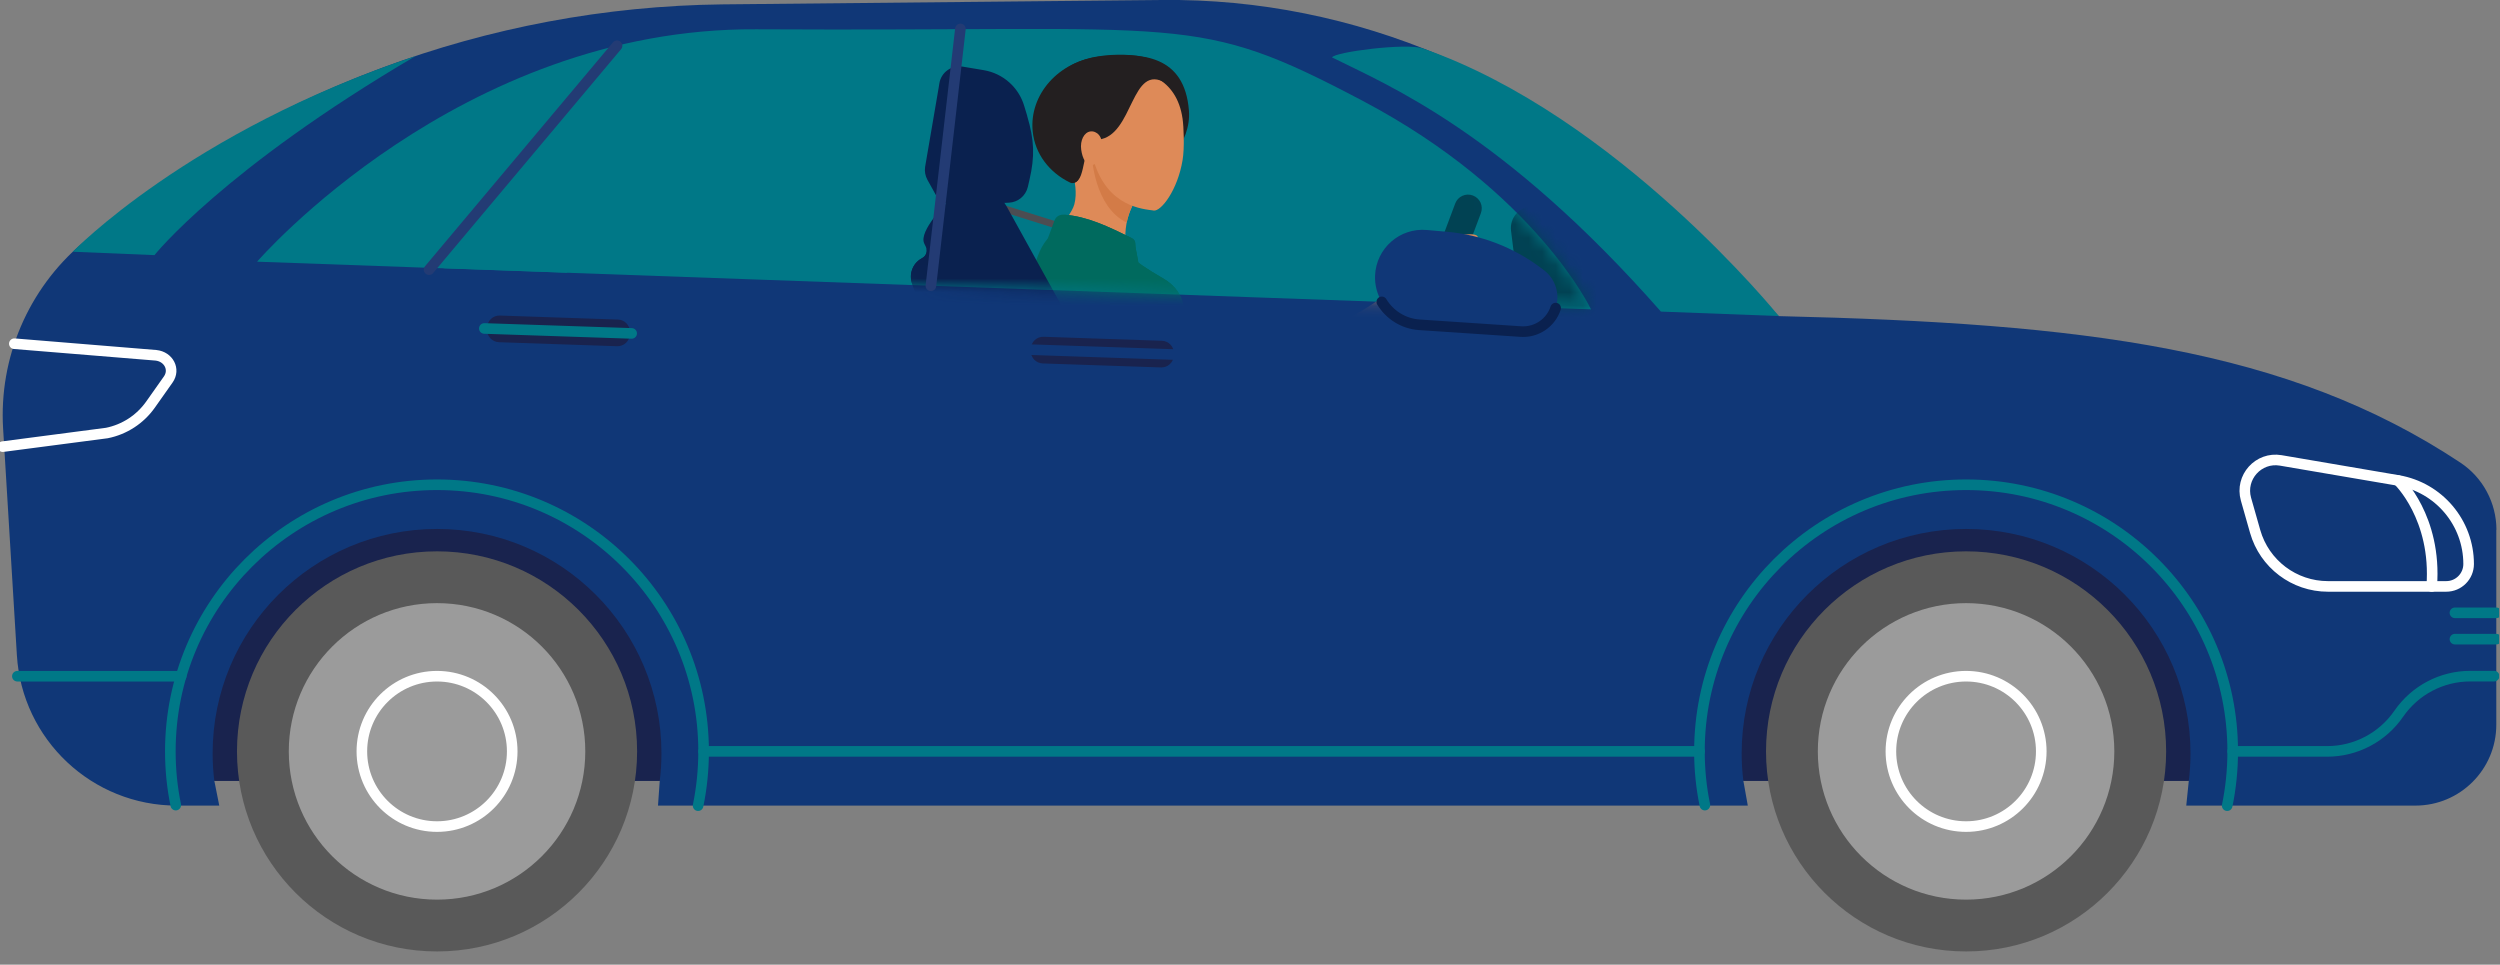
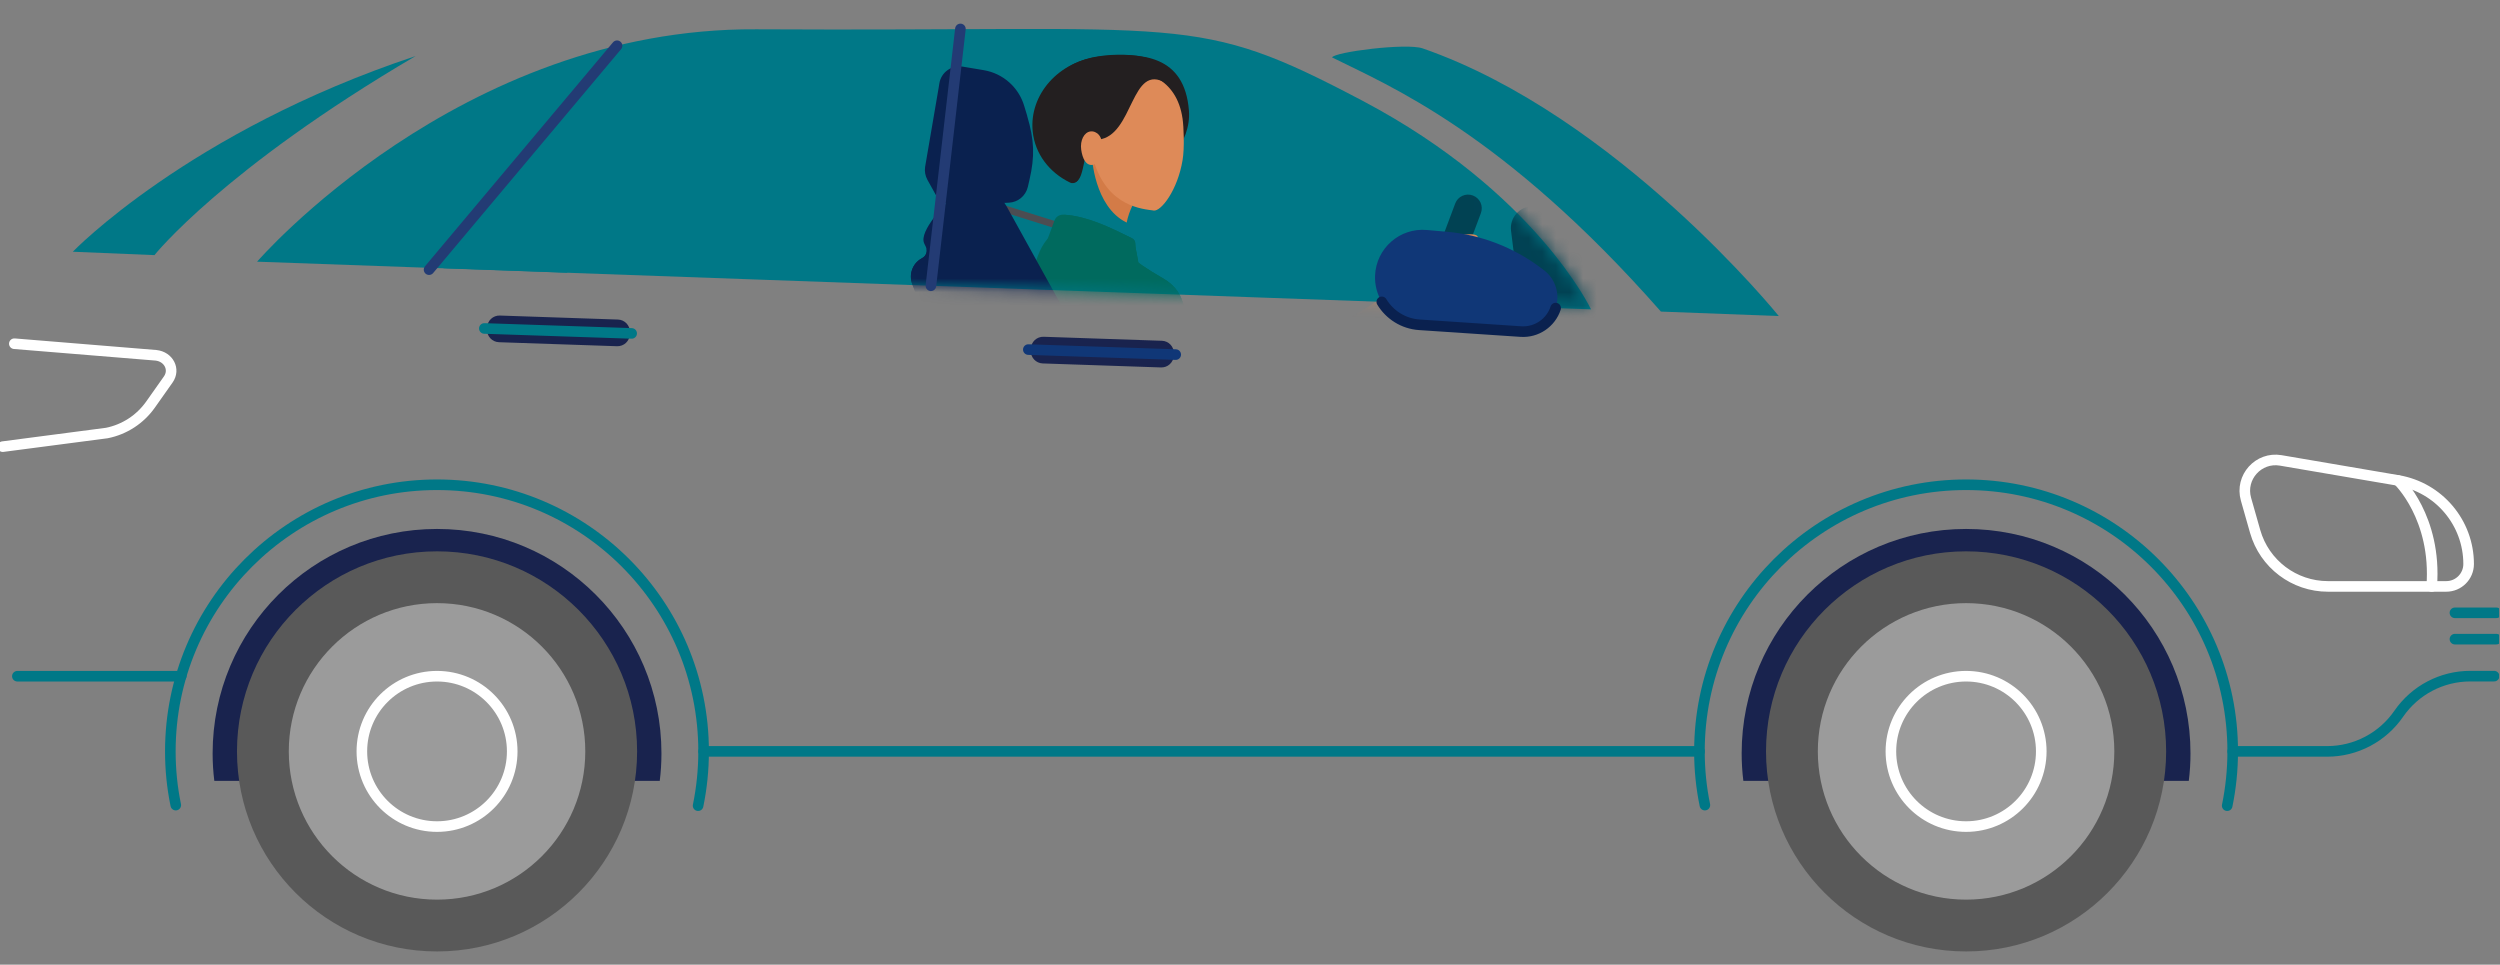
<svg xmlns="http://www.w3.org/2000/svg" width="184" height="71" viewBox="0 0 184 71" fill="none">
  <rect x="0" y="0" width="184" height="71" fill="#808080" stroke="none" />
  <g clip-path="url(#clip0_10_4158)">
-     <path d="M183.738 39.004C183.738 37.014 182.746 35.154 181.088 34.052C168.375 25.625 153.416 23.796 130.919 23.266L123.386 15.951C113.4 5.772 99.777 -0.161 85.52 2.29024e-05L53.151 0.322C44.521 0.426 36.047 2.032 28.082 5.003C20.117 7.975 12.662 12.314 6.074 17.883C2.078 21.266 -0.088 26.331 0.229 31.553L1.242 48.215C1.621 54.44 6.78 59.292 13.015 59.292H16.138L15.774 57.464H48.558L48.428 59.292H128.638L128.311 57.464H161.096L160.908 59.292H177.773C181.062 59.292 183.728 56.627 183.728 53.338V38.993H183.738V39.004Z" fill="#103777" />
    <path d="M125.479 59.256C125.214 57.978 125.079 56.658 125.079 55.302C125.079 44.464 133.865 35.678 144.703 35.678C155.541 35.678 164.327 44.464 164.327 55.302C164.327 56.674 164.187 58.009 163.922 59.298" stroke="#007887" stroke-width="0.78" stroke-miterlimit="10" stroke-linecap="round" />
    <path d="M12.937 59.256C12.672 57.978 12.537 56.658 12.537 55.302C12.537 44.464 21.323 35.678 32.161 35.678C42.999 35.678 51.785 44.464 51.785 55.302C51.785 56.674 51.645 58.009 51.38 59.298" stroke="#007887" stroke-width="0.78" stroke-miterlimit="10" stroke-linecap="round" />
    <path d="M13.337 49.769H1.278" stroke="#007887" stroke-width="0.78" stroke-miterlimit="10" stroke-linecap="round" />
    <path d="M125.085 55.302H51.785" stroke="#007887" stroke-width="0.78" stroke-miterlimit="10" stroke-linecap="round" />
    <path d="M183.567 49.764H181.816C179.711 49.764 177.742 50.798 176.547 52.533C175.352 54.268 173.383 55.302 171.279 55.302H164.327" stroke="#007887" stroke-width="0.78" stroke-miterlimit="10" stroke-linecap="round" />
    <path d="M171.336 43.16C168.847 43.16 166.66 41.508 165.979 39.113L165.304 36.738C164.852 35.133 166.223 33.605 167.865 33.886L176.506 35.361C179.498 35.876 181.691 38.474 181.691 41.513C181.691 42.422 180.953 43.16 180.044 43.16H171.336Z" stroke="white" stroke-width="0.78" stroke-miterlimit="10" stroke-linecap="round" />
    <path d="M0.203 32.873L7.866 31.87C9.165 31.61 10.308 30.862 11.072 29.787L12.381 27.932C12.911 27.183 12.402 26.248 11.482 26.15L1.055 25.297" stroke="white" stroke-width="0.78" stroke-miterlimit="10" stroke-linecap="round" />
    <path d="M114.621 22.679L117.099 22.767C117.099 22.767 113.02 14.143 100.317 7.435C87.822 0.842 87.806 2.343 55.656 2.156C33.803 2.026 18.922 19.26 18.922 19.26L114.621 22.679Z" fill="#007887" />
    <path d="M32.654 19.743L41.747 20.071L41.56 12.21C41.523 10.563 40.172 9.248 38.526 9.248C37.803 9.248 37.102 9.503 36.556 9.97C33.33 12.74 32.732 17.39 32.649 19.749H32.654V19.743Z" fill="#007887" />
    <path d="M98.036 4.229C98.187 3.829 103.533 3.143 104.718 3.564C119.037 8.547 130.919 23.261 130.919 23.261L122.243 22.933C110.646 9.747 102.187 6.292 98.036 4.224V4.229Z" fill="#007887" />
    <path d="M180.683 47.041H183.728" stroke="#007887" stroke-width="0.78" stroke-miterlimit="10" stroke-linecap="round" />
    <path d="M180.683 45.103H183.728" stroke="#007887" stroke-width="0.78" stroke-miterlimit="10" stroke-linecap="round" />
    <path d="M31.579 19.847L45.415 3.367" stroke="#233B74" stroke-width="0.78" stroke-miterlimit="10" stroke-linecap="round" />
    <path d="M75.871 25.664L75.866 25.809C75.849 26.311 76.242 26.732 76.744 26.749L85.452 27.044C85.954 27.061 86.374 26.668 86.391 26.166L86.396 26.02C86.413 25.519 86.02 25.098 85.518 25.081L76.81 24.786C76.308 24.769 75.888 25.162 75.871 25.664Z" fill="#19234E" />
    <path d="M86.533 26.098L75.685 25.729" stroke="#103777" stroke-width="0.78" stroke-miterlimit="10" stroke-linecap="round" />
    <path d="M35.851 24.102L35.846 24.248C35.829 24.75 36.222 25.17 36.724 25.187L45.416 25.482C45.918 25.499 46.339 25.106 46.356 24.604L46.361 24.458C46.378 23.956 45.985 23.536 45.483 23.519L36.79 23.224C36.288 23.207 35.868 23.601 35.851 24.102Z" fill="#19234E" />
    <path d="M46.49 24.539L35.647 24.175" stroke="#007887" stroke-width="0.78" stroke-miterlimit="10" stroke-linecap="round" />
    <path d="M5.357 18.528L11.368 18.777C11.368 18.777 16.413 12.449 30.587 4.125C13.898 9.669 5.357 18.528 5.357 18.528Z" fill="#007887" />
    <path d="M144.703 38.931C135.58 38.931 128.186 46.324 128.186 55.448C128.186 56.133 128.228 56.809 128.311 57.474H161.095C161.179 56.809 161.22 56.133 161.22 55.448C161.22 46.324 153.827 38.931 144.703 38.931Z" fill="#19234E" />
    <path d="M178.974 43.165C179.363 38.079 176.5 35.367 176.5 35.367" stroke="white" stroke-width="0.78" stroke-miterlimit="10" stroke-linecap="round" />
    <path d="M144.703 58.357C146.391 58.357 147.758 56.989 147.758 55.302C147.758 53.615 146.391 52.247 144.703 52.247C143.016 52.247 141.648 53.615 141.648 55.302C141.648 56.989 143.016 58.357 144.703 58.357Z" fill="#19234E" stroke="#233B74" stroke-width="0.78" stroke-miterlimit="10" stroke-linecap="round" />
    <path d="M144.703 70.027C152.835 70.027 159.428 63.434 159.428 55.302C159.428 47.17 152.835 40.578 144.703 40.578C136.571 40.578 129.979 47.17 129.979 55.302C129.979 63.434 136.571 70.027 144.703 70.027Z" fill="#595959" />
    <path d="M144.703 66.213C150.729 66.213 155.614 61.328 155.614 55.302C155.614 49.276 150.729 44.391 144.703 44.391C138.677 44.391 133.792 49.276 133.792 55.302C133.792 61.328 138.677 66.213 144.703 66.213Z" fill="#9B9B9B" />
    <path d="M144.703 60.836C147.759 60.836 150.237 58.358 150.237 55.302C150.237 52.246 147.759 49.769 144.703 49.769C141.647 49.769 139.17 52.246 139.17 55.302C139.17 58.358 141.647 60.836 144.703 60.836Z" stroke="white" stroke-width="0.78" stroke-miterlimit="10" stroke-linecap="round" />
    <path d="M48.683 55.448C48.683 46.324 41.29 38.931 32.166 38.931C23.043 38.931 15.649 46.324 15.649 55.448C15.649 56.133 15.691 56.809 15.774 57.474H48.558C48.641 56.809 48.683 56.133 48.683 55.448Z" fill="#19234E" />
    <path d="M32.166 58.357C33.853 58.357 35.221 56.989 35.221 55.302C35.221 53.615 33.853 52.247 32.166 52.247C30.479 52.247 29.111 53.615 29.111 55.302C29.111 56.989 30.479 58.357 32.166 58.357Z" fill="#19234E" stroke="#233B74" stroke-width="0.78" stroke-miterlimit="10" stroke-linecap="round" />
    <path d="M32.166 70.027C40.298 70.027 46.891 63.434 46.891 55.302C46.891 47.17 40.298 40.578 32.166 40.578C24.034 40.578 17.442 47.17 17.442 55.302C17.442 63.434 24.034 70.027 32.166 70.027Z" fill="#595959" />
    <path d="M32.166 66.213C38.192 66.213 43.077 61.328 43.077 55.302C43.077 49.276 38.192 44.391 32.166 44.391C26.14 44.391 21.255 49.276 21.255 55.302C21.255 61.328 26.14 66.213 32.166 66.213Z" fill="#9B9B9B" />
    <path d="M32.166 60.836C35.222 60.836 37.699 58.358 37.699 55.302C37.699 52.246 35.222 49.769 32.166 49.769C29.11 49.769 26.633 52.246 26.633 55.302C26.633 58.358 29.11 60.836 32.166 60.836Z" stroke="white" stroke-width="0.78" stroke-miterlimit="10" stroke-linecap="round" />
    <mask id="mask0_10_4158" style="mask-type:luminance" maskUnits="userSpaceOnUse" x="18" y="2" width="100" height="21">
      <path d="M114.621 22.679L117.099 22.767C117.099 22.767 113.02 14.143 100.317 7.435C87.822 0.842 87.806 2.343 55.656 2.156C33.803 2.026 18.922 19.26 18.922 19.26L114.621 22.679Z" fill="white" />
    </mask>
    <g mask="url(#mask0_10_4158)">
      <mask id="mask1_10_4158" style="mask-type:luminance" maskUnits="userSpaceOnUse" x="15" y="2" width="108" height="21">
        <path d="M122.513 20.876V20.886C122.243 19.094 103.055 5.315 95.168 4.099C83.473 2.302 72.058 1.943 62.327 2.219C61.158 2.245 60.009 2.286 58.892 2.338C46.096 2.904 36.795 4.484 34.629 4.988C33.34 5.284 30.8 7.139 27.978 9.518C26.591 10.682 25.131 11.971 23.718 13.27C23.365 13.581 15.124 21.276 15.228 21.738C15.275 21.941 29.09 21.962 29.298 21.962C37.653 22.029 73.222 22.367 73.222 22.367H73.243C90.778 22.528 107.695 22.695 115.099 22.752C116.818 22.762 122.856 23.178 122.518 20.871L122.513 20.876Z" fill="white" />
      </mask>
      <g mask="url(#mask1_10_4158)">
        <path d="M85.936 21.817C84.413 20.762 83.14 19.541 82.023 18.72C78.402 16.065 76.604 18.647 77.784 21.261C78.319 22.44 81.161 24.113 84.148 26.009C85.749 24.607 86.466 22.191 85.936 21.817Z" fill="#08758F" />
        <path d="M86.221 21.562C84.133 20.071 83.52 19.728 82.013 18.616C78.391 15.966 75.518 18.59 77.342 21.531C78.054 22.674 79.555 23.718 82.678 25.739C83.239 26.103 86.684 21.936 86.221 21.562Z" fill="#08758F" />
        <path d="M86.221 21.557C84.133 20.066 83.52 19.723 82.013 18.611C78.391 15.961 75.518 18.585 77.342 21.526" fill="#08758F" />
        <path d="M102.084 28.363V28.353C101.886 28.877 102.151 29.454 102.676 29.651C103.201 29.849 103.783 29.579 103.975 29.059L104.77 26.945C105.268 26.108 106.302 25.724 107.238 26.072L114.517 28.768V28.784H114.553L116.512 29.511L118.491 23.661L117.322 23.224L123.697 23.25L125.692 15.249L112.797 15.187C111.841 15.187 111.098 16.023 111.212 16.979L111.727 21.131L107.539 19.567L108.994 15.686C109.191 15.161 108.926 14.584 108.401 14.387C107.877 14.189 107.295 14.46 107.103 14.979L102.089 28.363H102.084Z" fill="#014253" />
        <path d="M73.536 14.984L73.385 15.464L82.979 18.471L83.129 17.99L73.536 14.984Z" fill="#4C4D52" />
-         <path d="M78.859 19.182L81.093 19.858C82.08 20.159 83.036 19.328 82.886 18.299C82.823 17.842 82.797 17.348 82.855 16.834C83.068 14.782 84.59 13.394 84.59 13.394L81.415 6.323L78.412 11.316C78.412 11.316 79.498 13.415 79.072 15.036C78.916 15.629 78.204 16.449 77.877 16.974C77.363 17.8 77.919 18.902 78.854 19.182H78.859Z" fill="#DE8A58" />
        <path d="M80.361 11.488C80.361 11.488 80.511 15.208 82.922 16.382C83.286 14.579 84.585 13.394 84.585 13.394L81.41 6.323L80.356 11.493H80.361V11.488Z" fill="#D37B47" />
        <path d="M83.301 19.852V19.863C83.494 19.889 83.816 19.754 83.8 19.567C83.774 18.99 83.577 18.481 83.556 17.894C83.546 17.748 83.452 17.603 83.317 17.535C81.582 16.678 80.013 15.919 78.319 15.8C78.095 15.779 77.747 15.857 77.602 16.242C77.352 16.907 77.191 17.4 76.937 18.034C76.864 18.221 77.041 18.398 77.228 18.419C79.176 18.782 81.228 19.369 83.296 19.858H83.301V19.852Z" fill="#006A5E" />
        <path d="M83.8 19.567C83.774 18.99 83.577 18.481 83.556 17.894C83.546 17.748 83.452 17.603 83.317 17.535C81.582 16.678 80.013 15.919 78.319 15.8" fill="#006A5E" />
        <path d="M84.767 35.356V35.367C82.345 35.632 80.511 35.424 80.132 34.421C79.753 33.413 79.238 29.812 78.366 27.584C77.545 25.375 77.02 24.035 76.563 22.965C76.106 21.858 75.627 20.497 76.537 18.471C76.916 17.655 77.41 17.12 78.236 16.818C79.467 16.371 80.943 17.088 81.55 17.546C82.616 18.325 83.224 19.136 85.572 20.471C87.557 21.598 87.209 23.469 87.027 24.851C86.845 26.233 86.845 27.121 87.084 28.997C87.307 30.831 87.167 35.102 84.767 35.361V35.356Z" fill="#006A5E" />
        <path d="M81.561 17.546C82.626 18.325 83.234 19.136 85.582 20.471C87.567 21.598 87.219 23.469 87.037 24.851" fill="#006A5E" />
        <path d="M80.979 4.151C84.07 3.84 87.183 4.068 87.505 8.136C87.692 10.443 85.702 12.859 83.255 13.696C83.265 12.589 83.343 11.695 83.343 11.695L80.657 7.435L79.046 12.132C79.046 12.132 79.192 12.433 79.358 12.88C79.498 13.259 79.109 13.607 78.755 13.436C77.238 12.703 76.173 11.332 76.007 9.674C75.731 6.993 77.898 4.473 80.979 4.162V4.151Z" fill="#231F20" />
        <path d="M84.902 15.499C85.458 15.576 86.673 13.992 87.037 11.789C87.188 10.9 87.125 9.347 87.037 8.739C86.601 5.684 84.143 5.087 82.532 5.253C80.792 5.435 79.514 8.64 80.532 11.934C81.55 15.228 84.127 15.384 84.902 15.493V15.499Z" fill="#DE8A58" />
        <path d="M85.863 6.141C86.455 4.458 83.946 3.819 81.306 4.084C78.662 4.354 76.552 5.752 76.916 9.357C77.098 11.197 78.844 12.283 79.077 13.425C80.007 13.259 79.54 10.412 80.834 10.277C83.468 10.007 83.203 4.505 85.847 6.141H85.863Z" fill="#231F20" />
        <path d="M80.252 9.674C79.789 9.737 79.483 10.339 79.576 11.014C79.67 11.689 79.94 12.198 80.403 12.136C80.865 12.074 80.974 11.466 81.078 10.796C81.198 10.059 80.714 9.612 80.252 9.674Z" fill="#DE8A58" />
        <path d="M92.087 30.135C92.087 30.135 92.596 31.236 93.776 31.236C94.706 31.236 98.473 28.649 100.473 26.368C102.229 24.378 103.107 23.422 104.801 22.502C106.287 21.692 104.177 19.25 102.863 20.887C101.548 22.528 96.264 24.913 94.306 26.238C92.347 27.573 91.713 28.836 92.092 30.135H92.087Z" fill="#DE8A58" />
        <path d="M102.499 21.344C102.499 21.344 100.546 23.313 102.858 23.006C105.17 22.7 106.952 22.05 107.466 21.323C107.981 20.596 108.214 18.637 108.214 18.637C108.214 18.637 109.087 17.748 108.708 17.353C108.433 17.062 106.38 17.369 105.419 17.863C104.458 18.356 104.567 18.471 103.996 19.343C103.424 20.216 102.494 21.328 102.494 21.328V21.344H102.499Z" fill="#DE8A58" />
        <path d="M93.116 31.304C95.142 31.252 94.566 27.36 92.96 27.183C92.072 27.085 91.022 25.911 87.983 23.973C85.811 22.591 83.53 20.596 82.023 19.484C78.402 16.829 76.604 19.411 77.784 22.024C78.345 23.256 81.421 25.027 84.553 27.028C88.066 29.277 92.04 31.33 93.111 31.304H93.116Z" fill="#006A5E" />
        <path d="M85.93 22.58C84.408 21.526 83.135 20.305 82.018 19.484C78.397 16.829 76.599 19.411 77.778 22.024C78.314 23.204 81.156 24.877 84.143 26.773C85.743 25.37 86.46 22.954 85.93 22.58Z" fill="#006A5E" />
        <path d="M86.216 22.32C84.127 20.829 83.514 20.486 82.008 19.375C78.386 16.725 75.513 19.349 77.337 22.289C78.049 23.432 79.55 24.477 82.673 26.498C83.234 26.861 86.679 22.695 86.216 22.32Z" fill="#006A5E" />
        <path d="M86.216 22.315C84.127 20.824 83.514 20.481 82.008 19.369C78.386 16.72 75.513 19.343 77.337 22.284" fill="#006A5E" />
        <path d="M75.602 8.542C76.121 10.298 76.178 11.482 75.763 13.264L75.648 13.763C75.492 14.413 74.926 14.886 74.261 14.917L70.255 15.109C69.689 15.14 69.154 14.844 68.878 14.35L68.702 14.033L68.26 13.239C68.099 12.942 68.037 12.61 68.089 12.277L69.086 6.453L69.133 6.152C69.258 5.326 70.042 4.764 70.863 4.905L72.411 5.165C73.819 5.404 74.973 6.422 75.383 7.799L75.607 8.542H75.602Z" fill="#0A214F" />
        <path d="M68.452 11.992C68.452 11.992 75.435 11.3 75.077 12.838L74.978 13.27C74.848 13.831 74.36 14.236 73.783 14.262L70.328 14.428C69.845 14.454 69.382 14.2 69.143 13.774L68.987 13.504L68.603 12.823C68.463 12.573 68.406 12.277 68.452 11.997V11.992Z" fill="#0A214F" />
        <path d="M71.533 13.81H71.518C71.128 13.732 70.723 13.857 70.442 14.132C69.528 15.021 67.631 17.016 68.016 17.899L68.146 18.174C68.286 18.471 68.172 18.819 67.891 18.98L67.813 19.026C67.153 19.395 66.868 20.206 67.143 20.918L77.565 47.504L83.686 47.457C83.686 47.457 85.052 44.246 85.572 42.225C86.091 40.204 87.292 36.754 84.772 33.013C82.086 29.028 78.646 24.113 78.225 23.858C78.246 23.77 78.256 23.656 78.256 23.526C78.256 23.017 78.132 22.523 77.898 22.081L74.074 15.166C73.731 14.558 73.139 14.127 72.453 13.987L71.533 13.805V13.81Z" fill="#0A214F" />
        <path d="M77.228 36.193H77.217C74.531 32.213 67.637 17.021 68.021 17.904L68.151 18.18C68.291 18.476 68.177 18.824 67.896 18.985L67.818 19.032C67.159 19.401 66.873 20.211 67.148 20.923L77.571 47.509L83.691 47.462C83.691 47.462 85.063 44.256 85.577 42.23C86.091 40.204 79.753 39.928 77.233 36.188H77.228V36.193Z" fill="#0A214F" />
      </g>
    </g>
    <path d="M68.515 21.032L70.686 2.13" stroke="#233B74" stroke-width="0.78" stroke-miterlimit="10" stroke-linecap="round" />
    <path d="M101.704 22.222C101.361 21.655 101.174 20.985 101.205 20.273C101.289 18.273 103.024 16.751 105.014 16.927L106.484 17.057C108.989 17.275 111.379 18.195 113.389 19.702L113.618 19.873C114.418 20.471 114.787 21.489 114.558 22.466C114.272 23.666 113.166 24.487 111.934 24.404L104.468 23.905C103.284 23.827 102.271 23.162 101.699 22.216" fill="#103777" />
    <path d="M114.496 22.674C114.143 23.76 113.093 24.482 111.934 24.404L104.468 23.905C103.284 23.827 102.271 23.162 101.699 22.216" stroke="#0A214F" stroke-width="0.78" stroke-miterlimit="10" stroke-linecap="round" />
  </g>
  <defs>
    <clipPath id="clip0_10_4158">
      <rect width="183.93" height="70.027" fill="white" />
    </clipPath>
  </defs>
</svg>